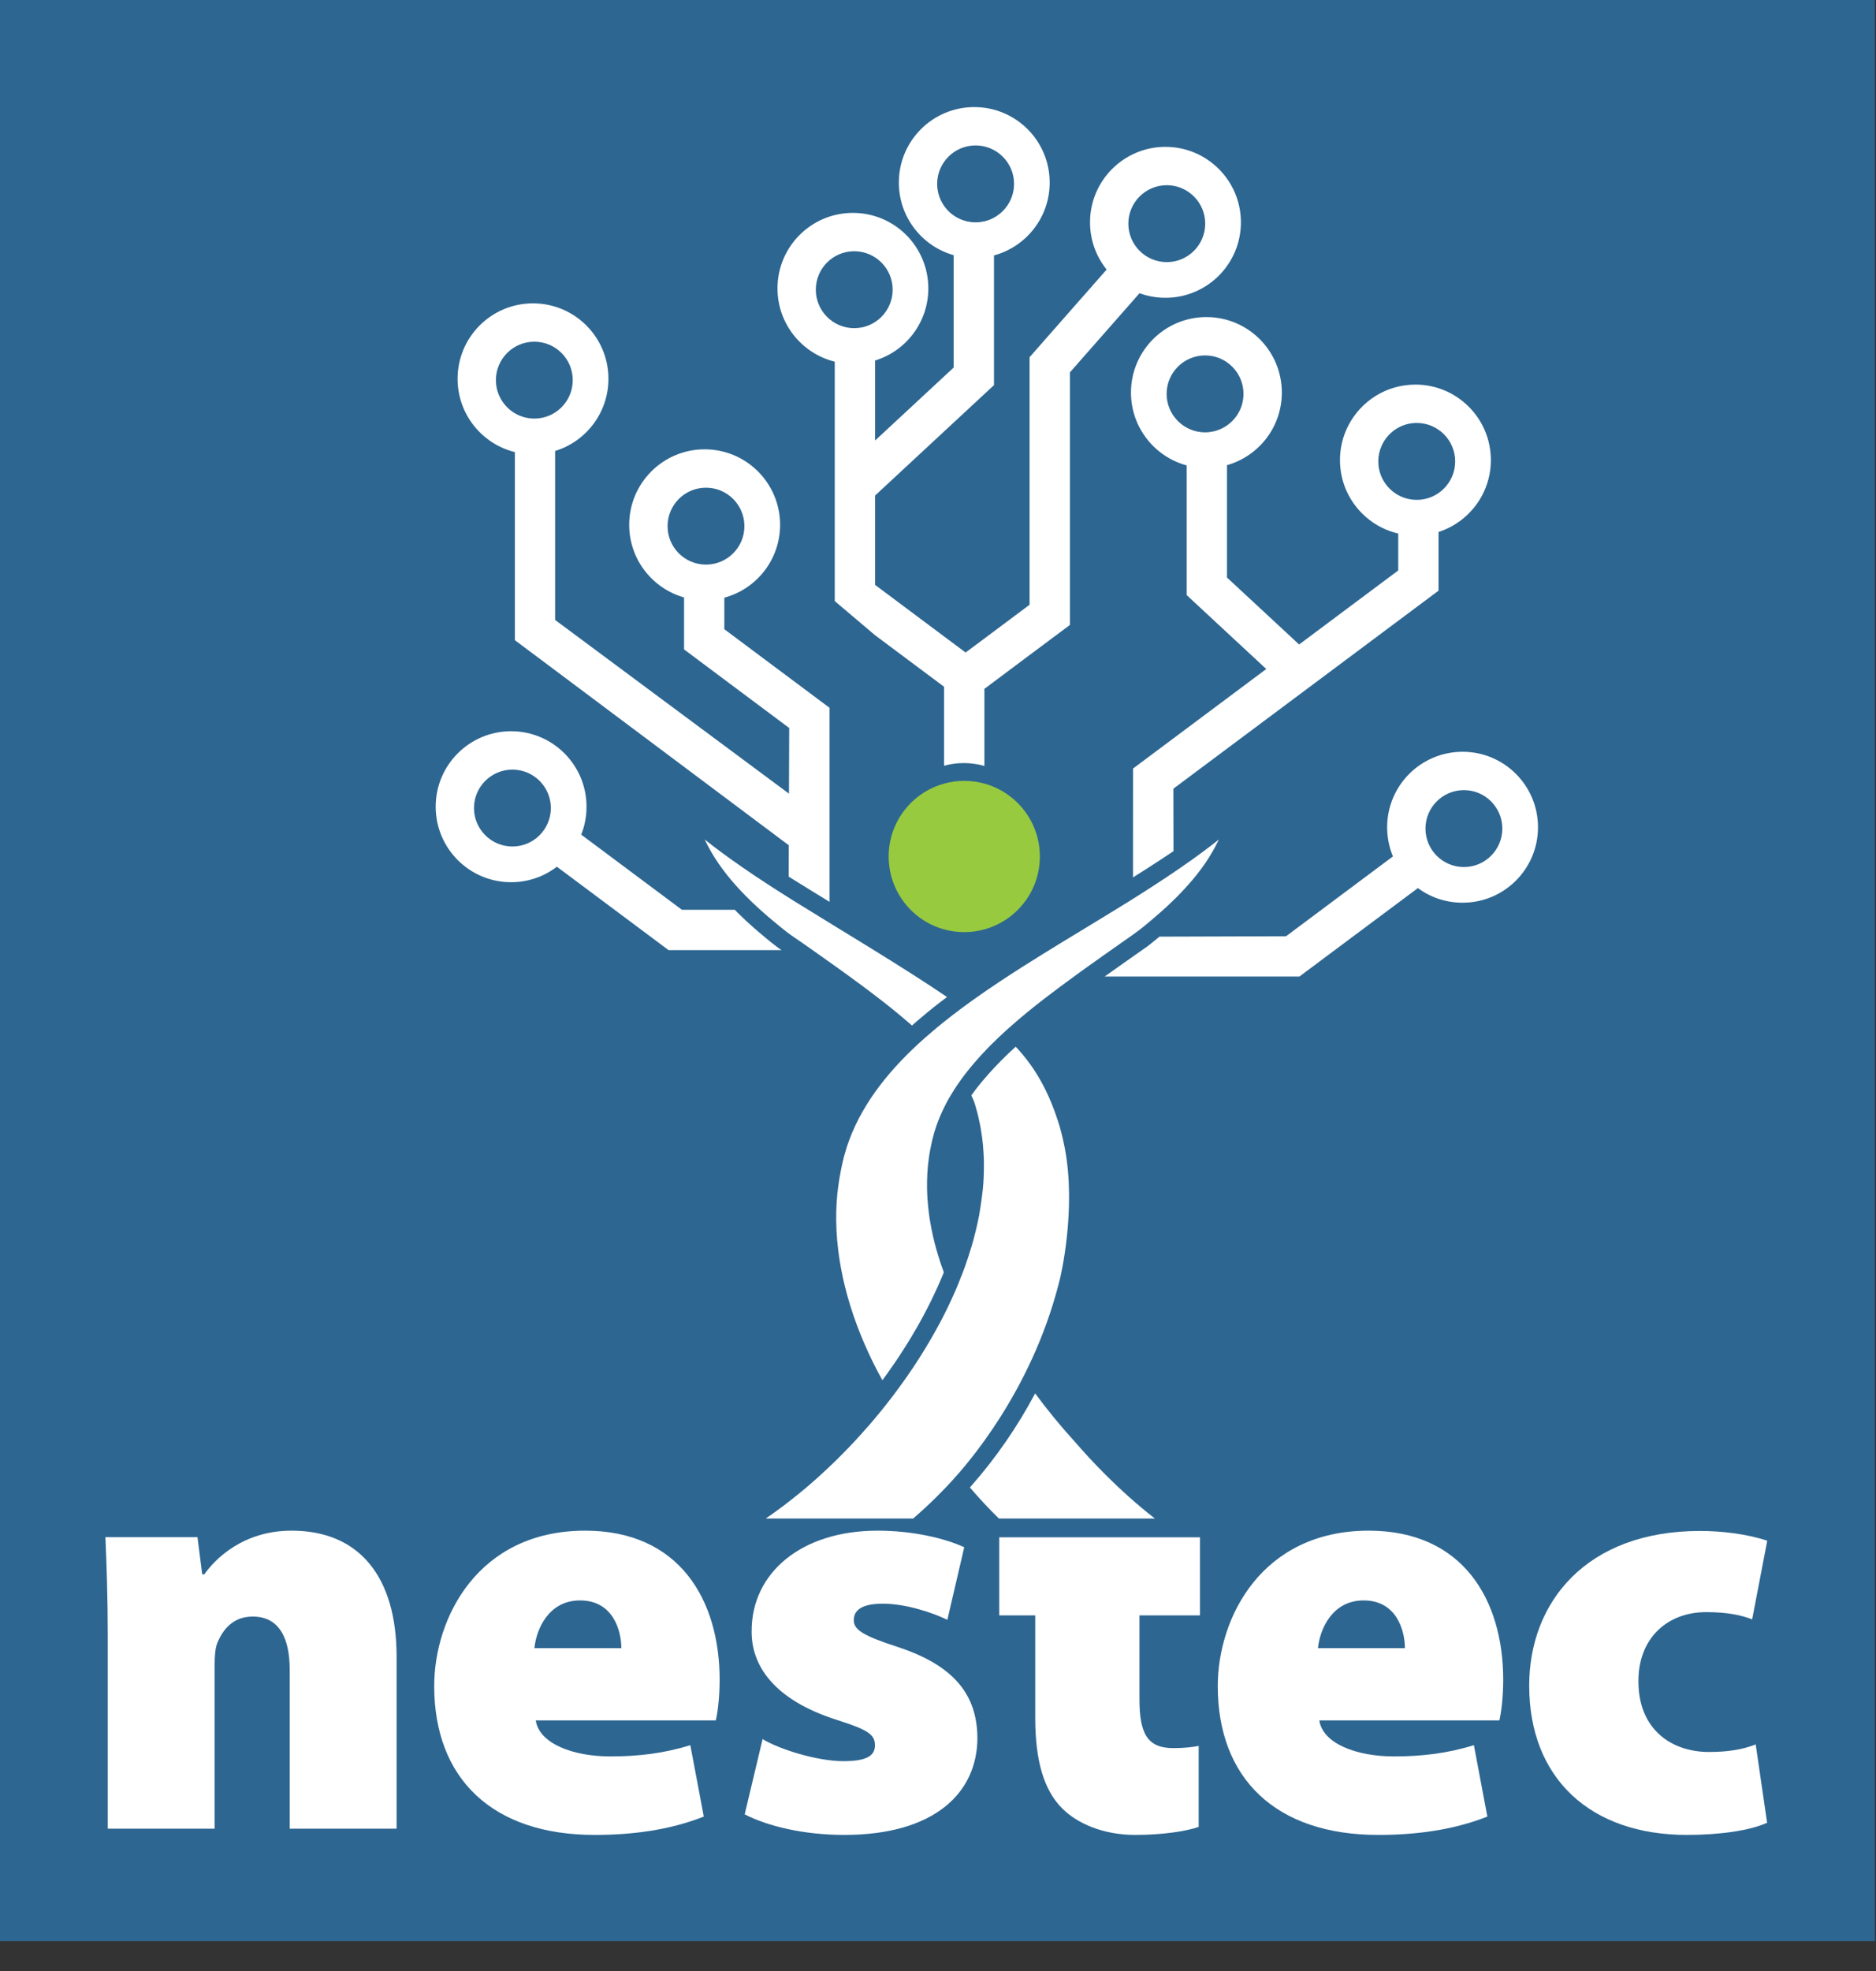
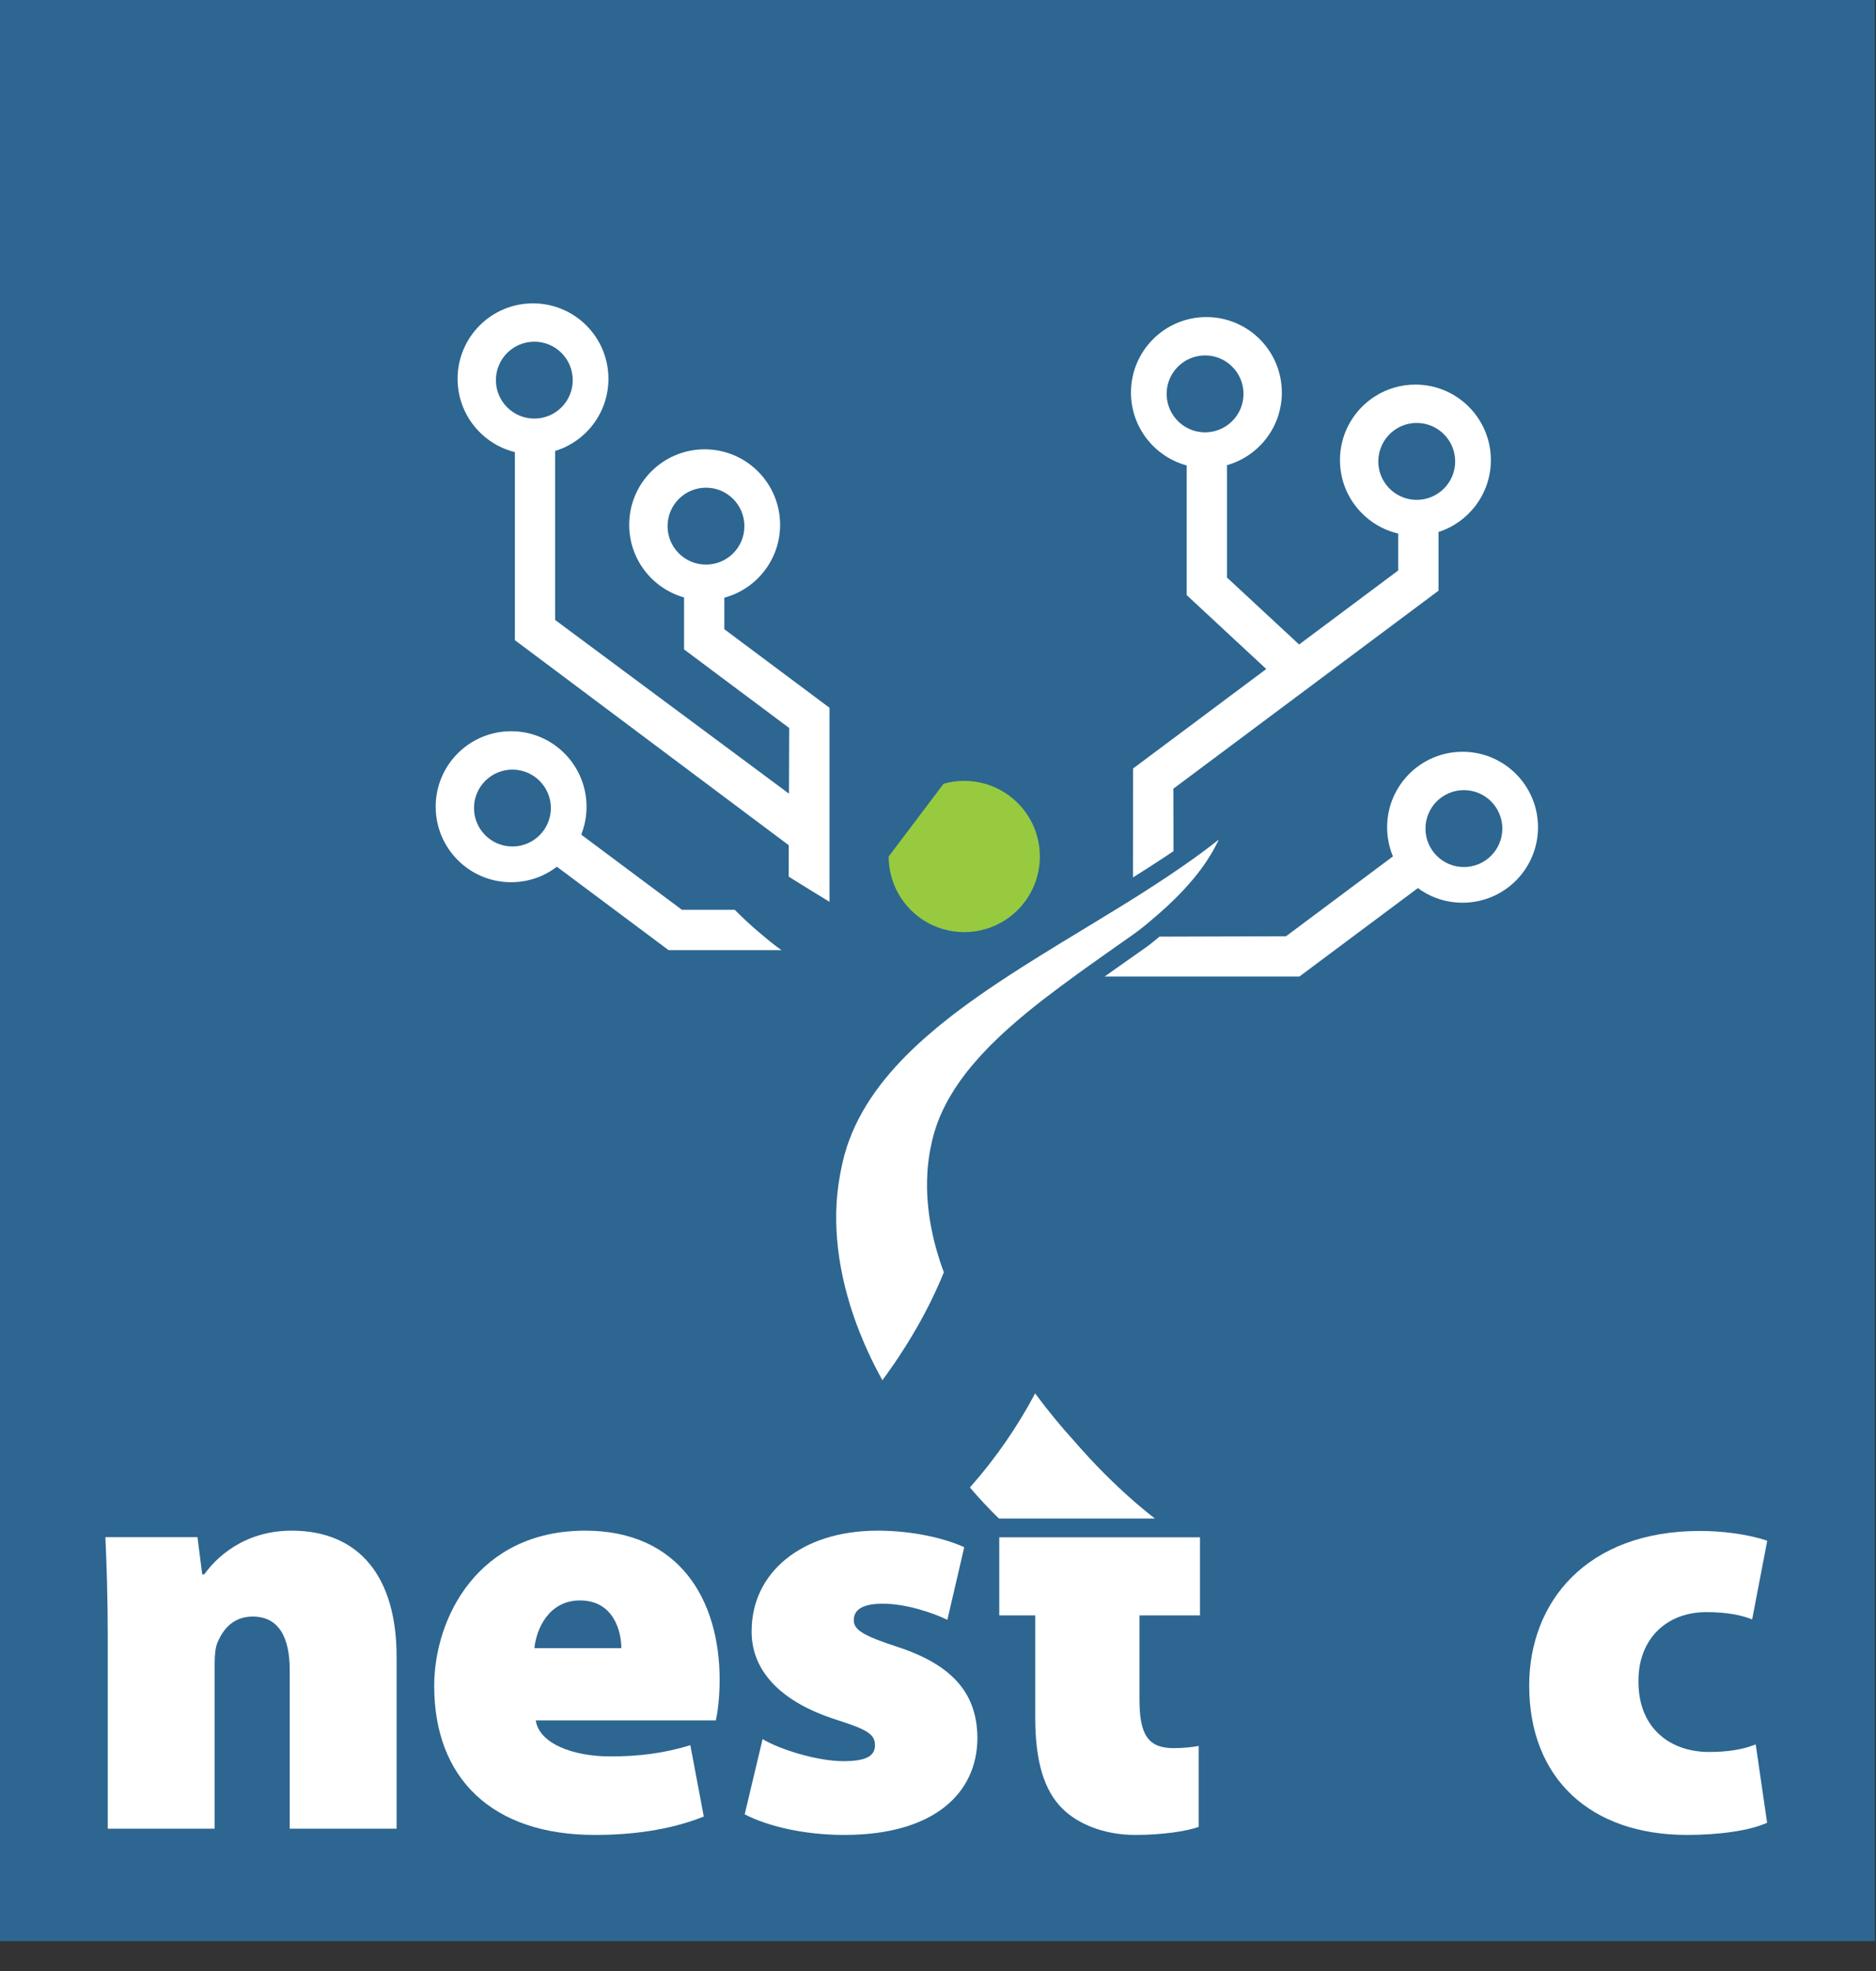
<svg xmlns="http://www.w3.org/2000/svg" width="100%" height="100%" viewBox="0 0 40 42" version="1.1" xml:space="preserve" style="fill-rule:evenodd;clip-rule:evenodd;stroke-linejoin:round;stroke-miterlimit:2;">
  <rect x="0" y="0" width="40" height="42" fill="#333333" stroke="none" />
  <g transform="matrix(1,0,0,1,0,-2.834)">
    <g transform="matrix(0.028,0,0,0.028,0,2.814)">
      <rect x="0" y="0.68" width="1427.75" height="1477.32" style="fill:rgb(45,102,145);fill-rule:nonzero;" />
-       <path d="M807.274,973.471C806.743,975.653 806.344,977.248 806.051,978.34C784.74,1060.58 736.104,1115.52 724.718,1127.92C718.172,1135.07 708.354,1145.16 695.371,1156.38L583.041,1156.38C583.786,1155.85 584.558,1155.35 585.329,1154.82C586.128,1154.28 586.926,1153.72 587.724,1153.17C588.921,1152.29 590.172,1151.44 591.396,1150.51C592.646,1149.6 593.923,1148.67 595.201,1147.74C596.451,1146.78 597.728,1145.82 598.978,1144.86C600.229,1143.91 601.506,1142.92 602.756,1141.91C606.215,1139.22 609.647,1136.43 613.053,1133.56C614.064,1132.73 615.075,1131.88 616.059,1131C617.017,1130.21 618.028,1129.33 618.986,1128.45C619.997,1127.6 620.981,1126.72 621.966,1125.84C623.934,1124.09 625.903,1122.3 627.819,1120.49C628.83,1119.59 629.814,1118.68 630.772,1117.75C635.029,1113.74 639.26,1109.59 643.41,1105.3C644.607,1104.08 645.805,1102.85 646.975,1101.63C648.172,1100.38 649.343,1099.13 650.54,1097.88C653.52,1094.69 656.5,1091.39 659.373,1088.09C660.145,1087.26 660.863,1086.44 661.608,1085.61C663.018,1083.94 664.455,1082.31 665.839,1080.64C666.131,1080.29 666.424,1079.97 666.69,1079.63C668.153,1077.87 669.59,1076.12 671.027,1074.36C671.719,1073.51 672.41,1072.66 673.076,1071.81C673.9,1070.8 674.486,1070.05 675.151,1069.2C676.694,1067.26 677.758,1065.9 679.115,1064.12C679.301,1063.85 679.913,1063.05 681.11,1061.46C682.76,1059.25 683.585,1058.16 684.197,1057.31C685.5,1055.55 686.458,1054.19 687.283,1053.05C688.134,1051.88 692.524,1045.73 695.77,1040.84C696.621,1039.53 697.685,1037.88 699.149,1035.62C699.149,1035.62 700.293,1033.84 701.304,1032.24C705.641,1025.41 710.031,1017.72 710.031,1017.72C710.031,1017.72 712.691,1013.06 715.351,1008.16C715.911,1007.1 716.47,1006.06 717.002,1005.02C717.8,1003.43 718.624,1001.86 719.449,1000.26C719.929,999.279 720.407,998.321 720.886,997.362C721.657,995.793 722.217,994.596 722.456,994.116C722.854,993.265 723.493,991.961 724.265,990.233C724.505,989.7 725.249,988.157 726.154,986.109C726.739,984.779 727.458,983.128 728.282,981.239C728.282,981.239 730.783,975.279 733.577,968.017C733.975,966.952 734.401,965.834 734.881,964.451C735.174,963.6 735.413,962.961 735.546,962.562C736.717,959.104 738.34,954.368 739.935,948.993C740.388,947.424 740.813,945.855 741.266,944.311C741.478,943.513 741.691,942.74 741.878,941.916C742.357,940.213 742.782,938.457 743.182,936.755C743.368,936.143 743.501,935.504 743.634,934.865C744.033,933.242 744.379,931.593 744.724,929.944C745.07,928.454 745.363,926.964 745.63,925.474C747.199,916.295 748.264,907.515 748.316,906.743C748.449,905.44 748.583,903.869 748.742,902.087C748.849,900.518 748.955,898.975 749.035,897.431C749.061,896.607 749.115,895.809 749.115,894.984C749.168,894.158 749.194,893.334 749.194,892.536C749.221,891.978 749.221,891.445 749.221,890.94L749.221,889.343C749.248,888.332 749.248,887.481 749.248,886.868C749.248,885.566 749.248,884.447 749.194,882.985C749.194,882.772 749.168,882.426 749.141,881.761C749.088,880.643 749.035,879.526 748.981,878.435C748.875,876.253 748.716,874.098 748.503,871.943C748.343,870.321 748.157,868.724 747.971,867.127C747.784,865.53 747.545,863.908 747.279,862.312C747.119,861.248 746.96,860.21 746.747,859.172C746.56,858.109 746.374,857.044 746.161,855.98C745.735,853.852 745.283,851.776 744.778,849.674C744.512,848.637 744.246,847.599 743.979,846.588C743.766,845.71 743.501,844.806 743.234,843.927C743.182,843.714 742.942,842.916 742.649,841.879C742.384,841.028 742.171,840.362 742.144,840.255C741.585,838.473 740.281,835.679 739.643,834.349C739.696,834.296 739.723,834.242 739.776,834.19C740.441,833.258 741.346,831.982 742.516,830.465C743.155,829.64 745.017,827.139 747.838,823.786C751.269,819.662 754.037,816.656 755.793,814.74C756.617,813.862 757.389,813.038 758.107,812.266C760.315,809.925 761.966,808.276 762.551,807.69C764.972,805.242 766.888,803.433 768.377,801.996C769.708,800.746 771.41,799.15 773.432,797.287C774.656,798.538 776.679,800.72 778.993,803.539C794.132,821.737 800.97,840.469 804.029,849.142C805.386,852.893 806.317,855.98 806.929,858.002C808.871,864.865 810.068,870.453 810.733,873.938C819.992,921.27 807.274,973.471 807.274,973.471Z" style="fill:white;fill-rule:nonzero;" />
      <path d="M760.693,1156.38C753.13,1149.02 745.753,1141.12 738.612,1132.79C738.968,1132.35 739.323,1131.91 739.679,1131.46C758.24,1110.42 774.77,1086.55 788.256,1061.14C797.766,1074 807.714,1086.09 817.9,1097.28C825.565,1106.16 833.449,1114.62 841.435,1122.61C853.939,1135.11 866.697,1146.47 879.455,1156.38L760.693,1156.38Z" style="fill:white;" />
      <path d="M928.144,639.648C927.772,640.393 927.427,641.165 927.027,641.909C925.856,644.304 924.553,646.672 923.223,648.987C921.706,651.648 920.083,654.255 918.353,656.809C917.981,657.314 917.636,657.847 917.263,658.379C916.545,659.416 915.826,660.427 915.081,661.465C914.443,662.343 913.777,663.221 913.112,664.072C912.474,664.924 911.836,665.776 911.143,666.6C911.117,666.626 911.091,666.653 911.091,666.653C909.813,668.25 908.723,669.58 907.897,670.564C905.743,673.092 904.014,675.008 902.71,676.444C902.417,676.737 901.38,677.855 899.996,679.344C898.985,680.408 898.266,681.18 897.256,682.217C896.776,682.696 895.978,683.468 894.355,685.065C892.839,686.581 892.439,686.953 892.2,687.167C891.589,687.751 891.376,687.964 890.072,689.188C889.088,690.119 888.582,690.598 888.182,690.971C887.438,691.663 886.48,692.567 883.899,694.829C881.239,697.144 879.164,698.979 876.157,701.507C873.417,703.795 871.262,705.551 870.516,706.163C865.329,710.34 861.976,712.574 848.674,721.913C844.682,724.734 841.516,726.968 839.468,728.405C835.743,731.013 832.018,733.674 828.32,736.334C826.643,737.505 824.968,738.701 823.318,739.899C812.41,747.774 801.607,755.862 795.062,760.891C793.121,762.38 790.194,764.669 786.709,767.462C784.58,769.165 782.983,770.469 782.611,770.788C780.935,772.171 779.632,773.262 777.742,774.831C776.306,776.056 775.375,776.855 774.363,777.705C769.389,781.936 765.61,785.421 764.519,786.405C762.631,788.135 761.221,789.492 760.263,790.397C758.72,791.86 756.777,793.722 754.435,796.064C753.664,796.835 751.057,799.495 747.678,803.141C745.922,805.056 743.155,808.063 739.723,812.187C736.93,815.539 735.04,818.014 734.401,818.865C733.258,820.355 732.326,821.658 731.661,822.59C730.198,824.612 728.389,827.245 726.34,830.411L726.34,830.438C725.888,831.13 724.105,834.057 722.722,836.398C721.179,839.085 720.035,841.346 719.316,842.81C718.518,844.406 717.267,846.934 715.805,850.393C714.66,853.133 713.782,855.474 713.197,857.151C712.505,859.146 711.946,860.928 711.494,862.418C710.403,866.09 709.765,868.937 709.366,870.799C708.567,874.364 708.062,877.237 707.823,878.754C707.53,880.51 707.078,883.543 706.679,887.321C706.599,888.226 706.332,890.86 706.146,894.292C706.093,895.276 706.013,897.112 705.96,899.427C705.854,904.136 705.987,907.834 706.093,909.75C706.12,910.787 706.28,914.06 706.705,918.29C706.758,919.009 706.971,921.004 707.29,923.558C707.716,926.884 708.141,929.491 708.381,930.875C708.807,933.403 709.446,936.728 710.297,940.639C710.855,943.194 711.335,945.082 711.468,945.641C712.611,950.271 713.676,953.782 714.394,956.097C715.033,958.252 715.512,959.716 715.698,960.301C716.15,961.685 716.522,962.776 716.789,963.573C717.187,964.691 717.56,965.862 718.013,966.979C718.225,967.644 718.465,968.336 718.731,969.001C718.145,970.464 717.374,972.3 716.47,974.428C715.777,976.051 714.873,978.154 713.623,980.894C712.133,984.166 710.935,986.667 710.616,987.332C710.11,988.396 709.392,989.86 709.073,990.525C708.594,991.483 708.115,992.493 707.636,993.451C706.811,995.048 706.013,996.617 705.188,998.188C704.656,999.251 704.098,1000.29 703.539,1001.35C701.703,1004.92 699.442,1008.8 698.111,1011.12C696.116,1014.58 692.71,1020.46 688.373,1027.21C685.713,1031.42 683.319,1035.01 681.323,1037.91C680.685,1038.84 678.53,1041.98 675.63,1046.05C674.299,1047.91 673.129,1049.48 672.224,1050.73C672.144,1050.87 672.038,1050.97 671.958,1051.13C668.02,1044.08 664.402,1036.95 661.076,1029.69C643.995,992.6 634.843,953.383 637.078,916.055C638.195,897.139 642.905,880.191 642.905,880.191C643.649,877.477 644.314,875.321 644.714,874.045C644.714,874.045 645.219,872.316 646.709,868.298C657.644,838.899 678.37,813.517 704.523,790.397C707.53,787.762 710.616,785.128 713.808,782.468C715.351,781.191 716.895,779.941 718.412,778.717L718.438,778.717C722.961,775.071 727.643,771.48 732.38,767.968C736.504,764.907 740.681,761.875 744.911,758.921C746.906,757.512 748.875,756.155 750.871,754.772C763.083,746.364 778.115,736.813 778.115,736.813C787.72,730.746 797.484,724.68 807.382,718.614C813.049,715.129 812.463,715.528 825.713,707.493C849.099,693.285 856.549,688.656 860.699,686.075C865.462,683.095 870.357,680.009 876.929,675.753C889.008,667.957 896.83,662.556 899.65,660.613C902.63,658.565 905.583,656.517 908.483,654.415C913.059,651.142 917.529,647.842 921.919,644.491C924.02,642.867 926.097,641.272 928.144,639.648Z" style="fill:white;" />
      <path d="M911.146,666.611L909.844,668.202L911.079,666.662C911.096,666.645 911.13,666.628 911.146,666.611Z" style="fill:url(#_Radial1);" />
-       <path d="M721.152,759.481C718.81,761.237 716.789,762.779 715.219,763.977C713.143,765.6 710.377,767.755 706.758,770.708C706.652,770.788 706.572,770.868 706.466,770.947C705.88,771.427 705.401,771.825 704.816,772.331C699.761,776.508 696.541,779.356 695.531,780.234C695.052,780.658 694.679,781.004 694.493,781.191C694.254,780.978 693.908,780.686 693.482,780.313C689.278,776.748 688.533,776.056 686.219,774.113C684.516,772.703 683.212,771.64 682.175,770.788C680.525,769.431 679.248,768.42 678.104,767.462C676.321,766.052 674.858,764.882 672.889,763.338C671.985,762.62 670.974,761.875 669.697,760.891C660.624,753.84 651.152,746.869 641.468,739.899C639.818,738.728 638.142,737.531 636.466,736.334C632.794,733.674 629.043,731.039 625.318,728.405C622.258,726.25 619.199,724.095 616.139,721.913C605.843,714.65 603.927,713.692 598.686,709.648C596.371,707.865 594.668,706.456 592.008,704.274C592.008,704.274 585.223,698.739 580.887,694.829C580.54,694.536 579.902,693.924 578.731,692.886C578.013,692.248 577.295,691.61 576.603,690.971C576.071,690.492 576.098,690.492 574.714,689.188C573.304,687.832 573.251,687.779 572.585,687.167C572.186,686.767 571.787,686.395 570.431,685.065C568.861,683.495 568.062,682.723 567.557,682.217C566.599,681.259 565.349,679.956 563.806,678.333C563.407,677.881 562.795,677.242 562.076,676.444C560.746,675.008 560.107,674.262 559.442,673.517C558.564,672.533 557.713,671.522 556.888,670.564C556.356,669.925 555.824,669.287 555.318,668.648C555.185,668.489 555.052,668.356 554.946,668.196L553.642,666.6C552.977,665.776 552.312,664.924 551.7,664.072C551.008,663.221 550.37,662.343 549.731,661.465C548.986,660.427 548.241,659.416 547.523,658.379C547.15,657.847 546.805,657.314 546.459,656.809C544.729,654.255 543.079,651.648 541.563,648.987C540.206,646.672 538.929,644.304 537.759,641.909C537.386,641.165 537.014,640.393 536.668,639.622C538.716,641.272 540.765,642.867 542.867,644.491L542.893,644.517C547.257,647.842 551.726,651.115 556.303,654.415C559.203,656.517 562.156,658.565 565.136,660.613C577.614,669.287 590.757,677.721 604.113,686.075C639.712,708.265 686.112,735.669 721.152,759.481Z" style="fill:white;" />
      <path d="M1114.76,660.571C1098.6,660.571 1085.49,647.458 1085.49,631.282C1085.49,615.14 1098.6,602.027 1114.76,602.027C1130.91,602.027 1144.02,615.14 1144.02,631.282C1144.02,647.458 1130.91,660.571 1114.76,660.571ZM1113.76,572.84C1082.02,572.84 1056.3,598.558 1056.3,630.3C1056.3,638.118 1057.88,645.63 1060.72,652.466L979.317,713.226L882.924,713.53C882.196,714.156 881.452,714.766 880.707,715.375C879.946,716.001 879.184,716.627 878.423,717.236C877.002,718.37 875.598,719.503 874.159,720.62L874.007,720.738C868.221,724.833 862.383,728.928 856.579,733.006C853.516,735.171 850.454,737.32 847.391,739.486C845.328,740.941 843.246,742.413 841.199,743.885L989.504,743.885L1030.59,713.226L1079.74,676.577C1089.23,683.616 1100.99,687.71 1113.76,687.71C1145.47,687.71 1171.19,662.026 1171.19,630.3C1171.19,598.558 1145.47,572.84 1113.76,572.84Z" style="fill:white;fill-rule:nonzero;" />
      <path d="M377.636,290.015C377.636,273.85 390.75,260.763 406.888,260.763C423.066,260.763 436.14,273.85 436.14,290.015C436.14,306.18 423.066,319.267 406.888,319.267C390.75,319.267 377.636,306.18 377.636,290.015ZM537.609,430.392C521.431,430.392 508.357,417.278 508.357,401.14C508.357,384.975 521.431,371.861 537.609,371.861C553.774,371.861 566.861,384.975 566.861,401.14C566.861,417.278 553.774,430.392 537.609,430.392ZM348.452,288.994C348.452,315.945 367.014,338.591 392.071,344.775L392.071,487.916L422.725,510.822L600.661,643.994L600.58,667.854C601.751,668.589 602.922,669.324 604.107,670.059C612.754,675.466 622.056,681.172 631.67,687.042L631.67,539.352L600.975,516.446L551.581,479.568L551.581,455.572C576.026,448.994 594.043,426.647 594.043,400.119C594.043,368.402 568.304,342.664 536.588,342.664C504.871,342.664 479.132,368.402 479.132,400.119C479.132,426.416 496.781,448.572 520.913,455.382L520.913,494.943L551.581,517.862L600.975,554.74L600.798,604.719L422.725,472.527L422.725,343.917C446.23,336.726 463.322,314.869 463.322,288.994C463.322,257.277 437.624,231.579 405.866,231.579C374.149,231.579 348.452,257.277 348.452,288.994Z" style="fill:white;fill-rule:nonzero;" />
      <path d="M586.62,717.405C585.823,716.765 585.286,716.326 584.335,715.544C581.865,713.513 579.394,711.466 577.026,709.402C575.723,708.302 574.471,707.185 573.202,706.069C572.491,705.443 571.781,704.8 571.07,704.14C570.326,703.497 569.648,702.854 568.938,702.211C568.325,701.656 567.901,701.245 567.043,700.434C566.524,699.944 565.884,699.336 564.928,698.421C561.727,695.357 560.724,694.34 559.886,693.464C559.74,693.311 559.621,693.187 559.547,693.108L519.278,693.108L442.596,635.902C445.219,629.32 446.64,622.162 446.64,614.65C446.64,582.942 420.938,557.206 389.213,557.206C357.454,557.206 331.769,582.942 331.769,614.65C331.769,646.375 357.454,672.11 389.213,672.11C402.326,672.11 414.39,667.745 424.052,660.317L473.255,697.033L509.092,723.784L595.13,723.784C594.654,723.459 593.941,722.966 593.083,722.352C592.549,721.97 590.219,720.296 586.62,717.405ZM360.947,615.675C360.947,599.51 374.061,586.424 390.199,586.424C406.364,586.424 419.478,599.51 419.478,615.675C419.478,631.813 406.364,644.927 390.199,644.927C374.061,644.927 360.947,631.813 360.947,615.675Z" style="fill:white;fill-rule:nonzero;" />
-       <path d="M888.523,200.192C872.348,200.192 859.234,187.079 859.234,170.921C859.234,154.779 872.348,141.666 888.523,141.666C904.648,141.666 917.761,154.779 917.761,170.921C917.761,187.079 904.648,200.192 888.523,200.192ZM650.492,250.462C634.349,250.462 621.237,237.349 621.237,221.173C621.237,205.031 634.349,191.918 650.492,191.918C666.65,191.918 679.763,205.031 679.763,221.173C679.763,237.349 666.65,250.462 650.492,250.462ZM713.654,140.633C713.654,124.509 726.766,111.396 742.909,111.396C759.085,111.396 772.197,124.509 772.197,140.633C772.197,154.576 762.434,166.251 749.39,169.212C747.308,169.669 745.142,169.922 742.909,169.922C740.709,169.922 738.544,169.669 736.462,169.212C723.383,166.251 713.654,154.576 713.654,140.633ZM887.491,112.479C855.782,112.479 830.047,138.18 830.047,169.922C830.047,183.543 834.785,196.03 842.703,205.861L795.327,259.683L784.024,272.576L784.024,460.947L749.609,486.649L735.311,497.292L718.916,485.076L666.362,445.821L666.362,377.853L726.209,322.304L756.919,293.811L756.919,195.099C781.368,188.501 799.338,166.183 799.338,139.652C799.338,107.91 773.636,82.209 741.928,82.209C710.169,82.209 684.467,107.91 684.467,139.652C684.467,165.946 702.115,188.112 726.209,194.913L726.209,280.427L666.362,335.976L666.362,275.081C689.864,267.906 706.92,246.012 706.92,220.192C706.92,188.433 681.218,162.731 649.493,162.731C617.785,162.731 592.05,188.433 592.05,220.192C592.05,247.129 610.611,269.751 635.653,275.961L635.653,458.156L666.362,484.145L718.916,523.366L718.916,583.466C723.722,582.129 728.764,581.435 733.974,581.435C739.39,581.435 744.635,582.214 749.609,583.618L749.609,524.669L749.744,524.871L784.024,499.238L814.734,476.328L814.734,284.116L867.745,223.863C873.888,226.131 880.554,227.349 887.491,227.349C919.216,227.349 944.951,201.648 944.951,169.922C944.951,138.18 919.216,112.479 887.491,112.479Z" style="fill:white;fill-rule:nonzero;" />
      <path d="M1068.53,379.25C1057.46,375.082 1049.57,364.392 1049.57,351.877C1049.57,347.587 1050.5,343.502 1052.17,339.824C1056.76,329.665 1066.98,322.597 1078.85,322.597C1094.99,322.597 1108.11,335.712 1108.11,351.877C1108.11,368.014 1094.99,381.129 1078.85,381.129C1075.22,381.129 1071.73,380.462 1068.53,379.25ZM924.109,329.026C922.04,329.475 919.874,329.747 917.668,329.747C915.434,329.747 913.269,329.475 911.2,329.026C898.153,326.057 888.39,314.4 888.39,300.455C888.39,284.317 901.504,271.203 917.668,271.203C933.806,271.203 946.92,284.317 946.92,300.455C946.92,314.4 937.197,326.057 924.109,329.026ZM862.801,585.593L862.773,668.46C866.817,665.927 870.835,663.381 874.825,660.82L874.839,660.82C875.547,660.37 876.241,659.922 876.936,659.458C882.574,655.822 888.143,652.173 893.604,648.468L893.51,600.941L987.121,531.079L1024.93,502.862L1095.45,450.228L1095.45,405.56C1118.56,398.124 1135.29,376.43 1135.29,350.856C1135.29,319.138 1109.55,293.4 1077.83,293.4C1055.54,293.4 1036.2,306.119 1026.68,324.695C1022.65,332.539 1020.38,341.432 1020.38,350.856C1020.38,351.782 1020.4,352.707 1020.45,353.633C1021.15,368.45 1027.47,381.797 1037.36,391.588C1044.18,398.383 1052.72,403.463 1062.27,406.132C1063.1,406.363 1063.93,406.581 1064.76,406.772L1064.76,434.839L1024.93,464.568L994.229,487.487L989.272,491.192L934.364,440.246L934.364,354.723C958.469,347.914 976.118,325.771 976.118,299.474C976.118,267.716 950.406,242.019 918.662,242.019C886.945,242.019 861.234,267.716 861.234,299.474C861.234,326.002 879.224,348.309 903.669,354.927L903.669,453.618L934.364,482.122L964.257,509.862L893.51,562.674L876.555,575.325L862.801,585.593Z" style="fill:white;fill-rule:nonzero;" />
-       <path d="M676.723,652.534C676.723,678.869 694.371,701.066 718.517,707.905C723.545,709.342 728.811,710.095 734.284,710.095C739.892,710.095 745.331,709.274 750.461,707.769C774.368,700.792 791.845,678.732 791.845,652.534C791.845,626.37 774.368,604.276 750.461,597.299C745.331,595.794 739.892,594.973 734.284,594.973C728.811,594.973 723.545,595.726 718.517,597.196C694.371,604.002 676.723,626.233 676.723,652.534Z" style="fill:rgb(151,202,63);" />
+       <path d="M676.723,652.534C676.723,678.869 694.371,701.066 718.517,707.905C723.545,709.342 728.811,710.095 734.284,710.095C739.892,710.095 745.331,709.274 750.461,707.769C774.368,700.792 791.845,678.732 791.845,652.534C791.845,626.37 774.368,604.276 750.461,597.299C745.331,595.794 739.892,594.973 734.284,594.973C728.811,594.973 723.545,595.726 718.517,597.196Z" style="fill:rgb(151,202,63);" />
      <path d="M82.063,1246.09C82.063,1216.55 81.161,1191.08 80.259,1170.56L150.382,1170.56L153.989,1198.85L155.567,1198.85C163.684,1187.36 184.879,1165.6 222.082,1165.6C273.716,1165.6 302.013,1200.88 302.013,1261.54L302.013,1392.42L220.616,1392.42L220.616,1271.57C220.616,1246.09 211.823,1230.98 192.432,1230.98C176.649,1230.98 169.434,1241.92 165.713,1250.49C163.91,1254.55 163.459,1260.86 163.459,1266.84L163.459,1392.42L82.063,1392.42L82.063,1246.09Z" style="fill:white;fill-rule:nonzero;" />
      <path d="M473.147,1255C473.147,1242.15 467.173,1218.7 441.694,1218.7C417.682,1218.7 408.325,1240.79 406.971,1255L473.147,1255ZM407.986,1310.01C410.579,1327.6 436.17,1337.41 464.806,1337.41C485.775,1337.41 505.504,1335.15 525.683,1328.84L535.943,1383.18C509.224,1393.78 480.25,1397.16 452.855,1397.16C374.729,1397.16 330.648,1354.09 330.648,1283.86C330.648,1232.11 363.906,1165.6 445.641,1165.6C517.34,1165.6 548.005,1218.25 548.005,1279.12C548.005,1292.65 546.427,1304.6 545.074,1310.01L407.986,1310.01Z" style="fill:white;fill-rule:nonzero;" />
      <path d="M580.716,1324.22C593.455,1332 622.203,1341.02 642.27,1341.02C659.406,1341.02 666.283,1337.18 666.283,1328.95C666.283,1320.84 661.21,1317.23 637.423,1309.67C588.721,1294.23 572.036,1267.74 572.374,1241.92C572.374,1197.73 610.141,1165.6 668.313,1165.6C695.708,1165.6 720.172,1171.68 734.263,1178.22L721.412,1233.47C710.814,1228.28 690.183,1221.18 672.258,1221.18C658.392,1221.18 650.162,1224.9 650.162,1233.69C650.162,1241.02 657.152,1245.53 683.532,1254.09C727.273,1268.41 743.959,1291.07 744.298,1323.09C744.298,1365.37 711.265,1397.16 642.947,1397.16C612.057,1397.16 584.549,1390.51 567.075,1381.49L580.716,1324.22Z" style="fill:white;fill-rule:nonzero;" />
      <path d="M913.802,1230.09L913.802,1170.66L760.93,1170.66L760.93,1230.09L788.325,1230.09L788.325,1307.87C788.325,1341.69 795.314,1363.45 808.843,1376.98C820.568,1388.71 840.522,1397.16 864.423,1397.16C885.279,1397.16 903.43,1394.34 912.787,1391.07L912.787,1329.41C908.277,1330.31 901.738,1331.1 893.509,1331.1C873.78,1331.1 867.692,1320.16 867.692,1293.78L867.692,1230.09L913.802,1230.09Z" style="fill:white;fill-rule:nonzero;" />
-       <path d="M1069.83,1255C1069.83,1242.15 1063.85,1218.7 1038.38,1218.7C1014.36,1218.7 1005.01,1240.79 1003.65,1255L1069.83,1255ZM1004.67,1310.01C1007.26,1327.6 1032.85,1337.41 1061.49,1337.41C1082.46,1337.41 1102.18,1335.15 1122.36,1328.84L1132.62,1383.18C1105.9,1393.78 1076.93,1397.16 1049.54,1397.16C971.409,1397.16 927.33,1354.09 927.33,1283.86C927.33,1232.11 960.587,1165.6 1042.32,1165.6C1114.02,1165.6 1144.69,1218.25 1144.69,1279.12C1144.69,1292.65 1143.11,1304.6 1141.75,1310.01L1004.67,1310.01Z" style="fill:white;fill-rule:nonzero;" />
      <path d="M1345.65,1387.91C1332.45,1393.89 1309.34,1397.16 1284.66,1397.16C1210.93,1397.16 1164.48,1353.98 1164.48,1283.52C1164.48,1220.16 1207.88,1165.82 1294.58,1165.82C1310.47,1165.82 1329.86,1167.97 1345.76,1173.26L1334.26,1233.13C1326.59,1230.08 1315.77,1227.6 1299.31,1227.6C1268.87,1227.6 1247.34,1248.34 1247.68,1280.48C1247.68,1316.66 1272.59,1334.03 1301.34,1334.03C1315.21,1334.03 1326.71,1332.34 1336.97,1328.28L1345.65,1387.91Z" style="fill:white;fill-rule:nonzero;" />
    </g>
  </g>
  <defs>
    <radialGradient id="_Radial1" cx="0" cy="0" r="1" gradientUnits="userSpaceOnUse" gradientTransform="matrix(0.727,0,0,0.727,910.495,667.406)">
      <stop offset="0" style="stop-color:white;stop-opacity:1" />
      <stop offset="0.5" style="stop-color:rgb(216,218,217);stop-opacity:1" />
      <stop offset="1" style="stop-color:rgb(242,242,242);stop-opacity:1" />
    </radialGradient>
  </defs>
</svg>